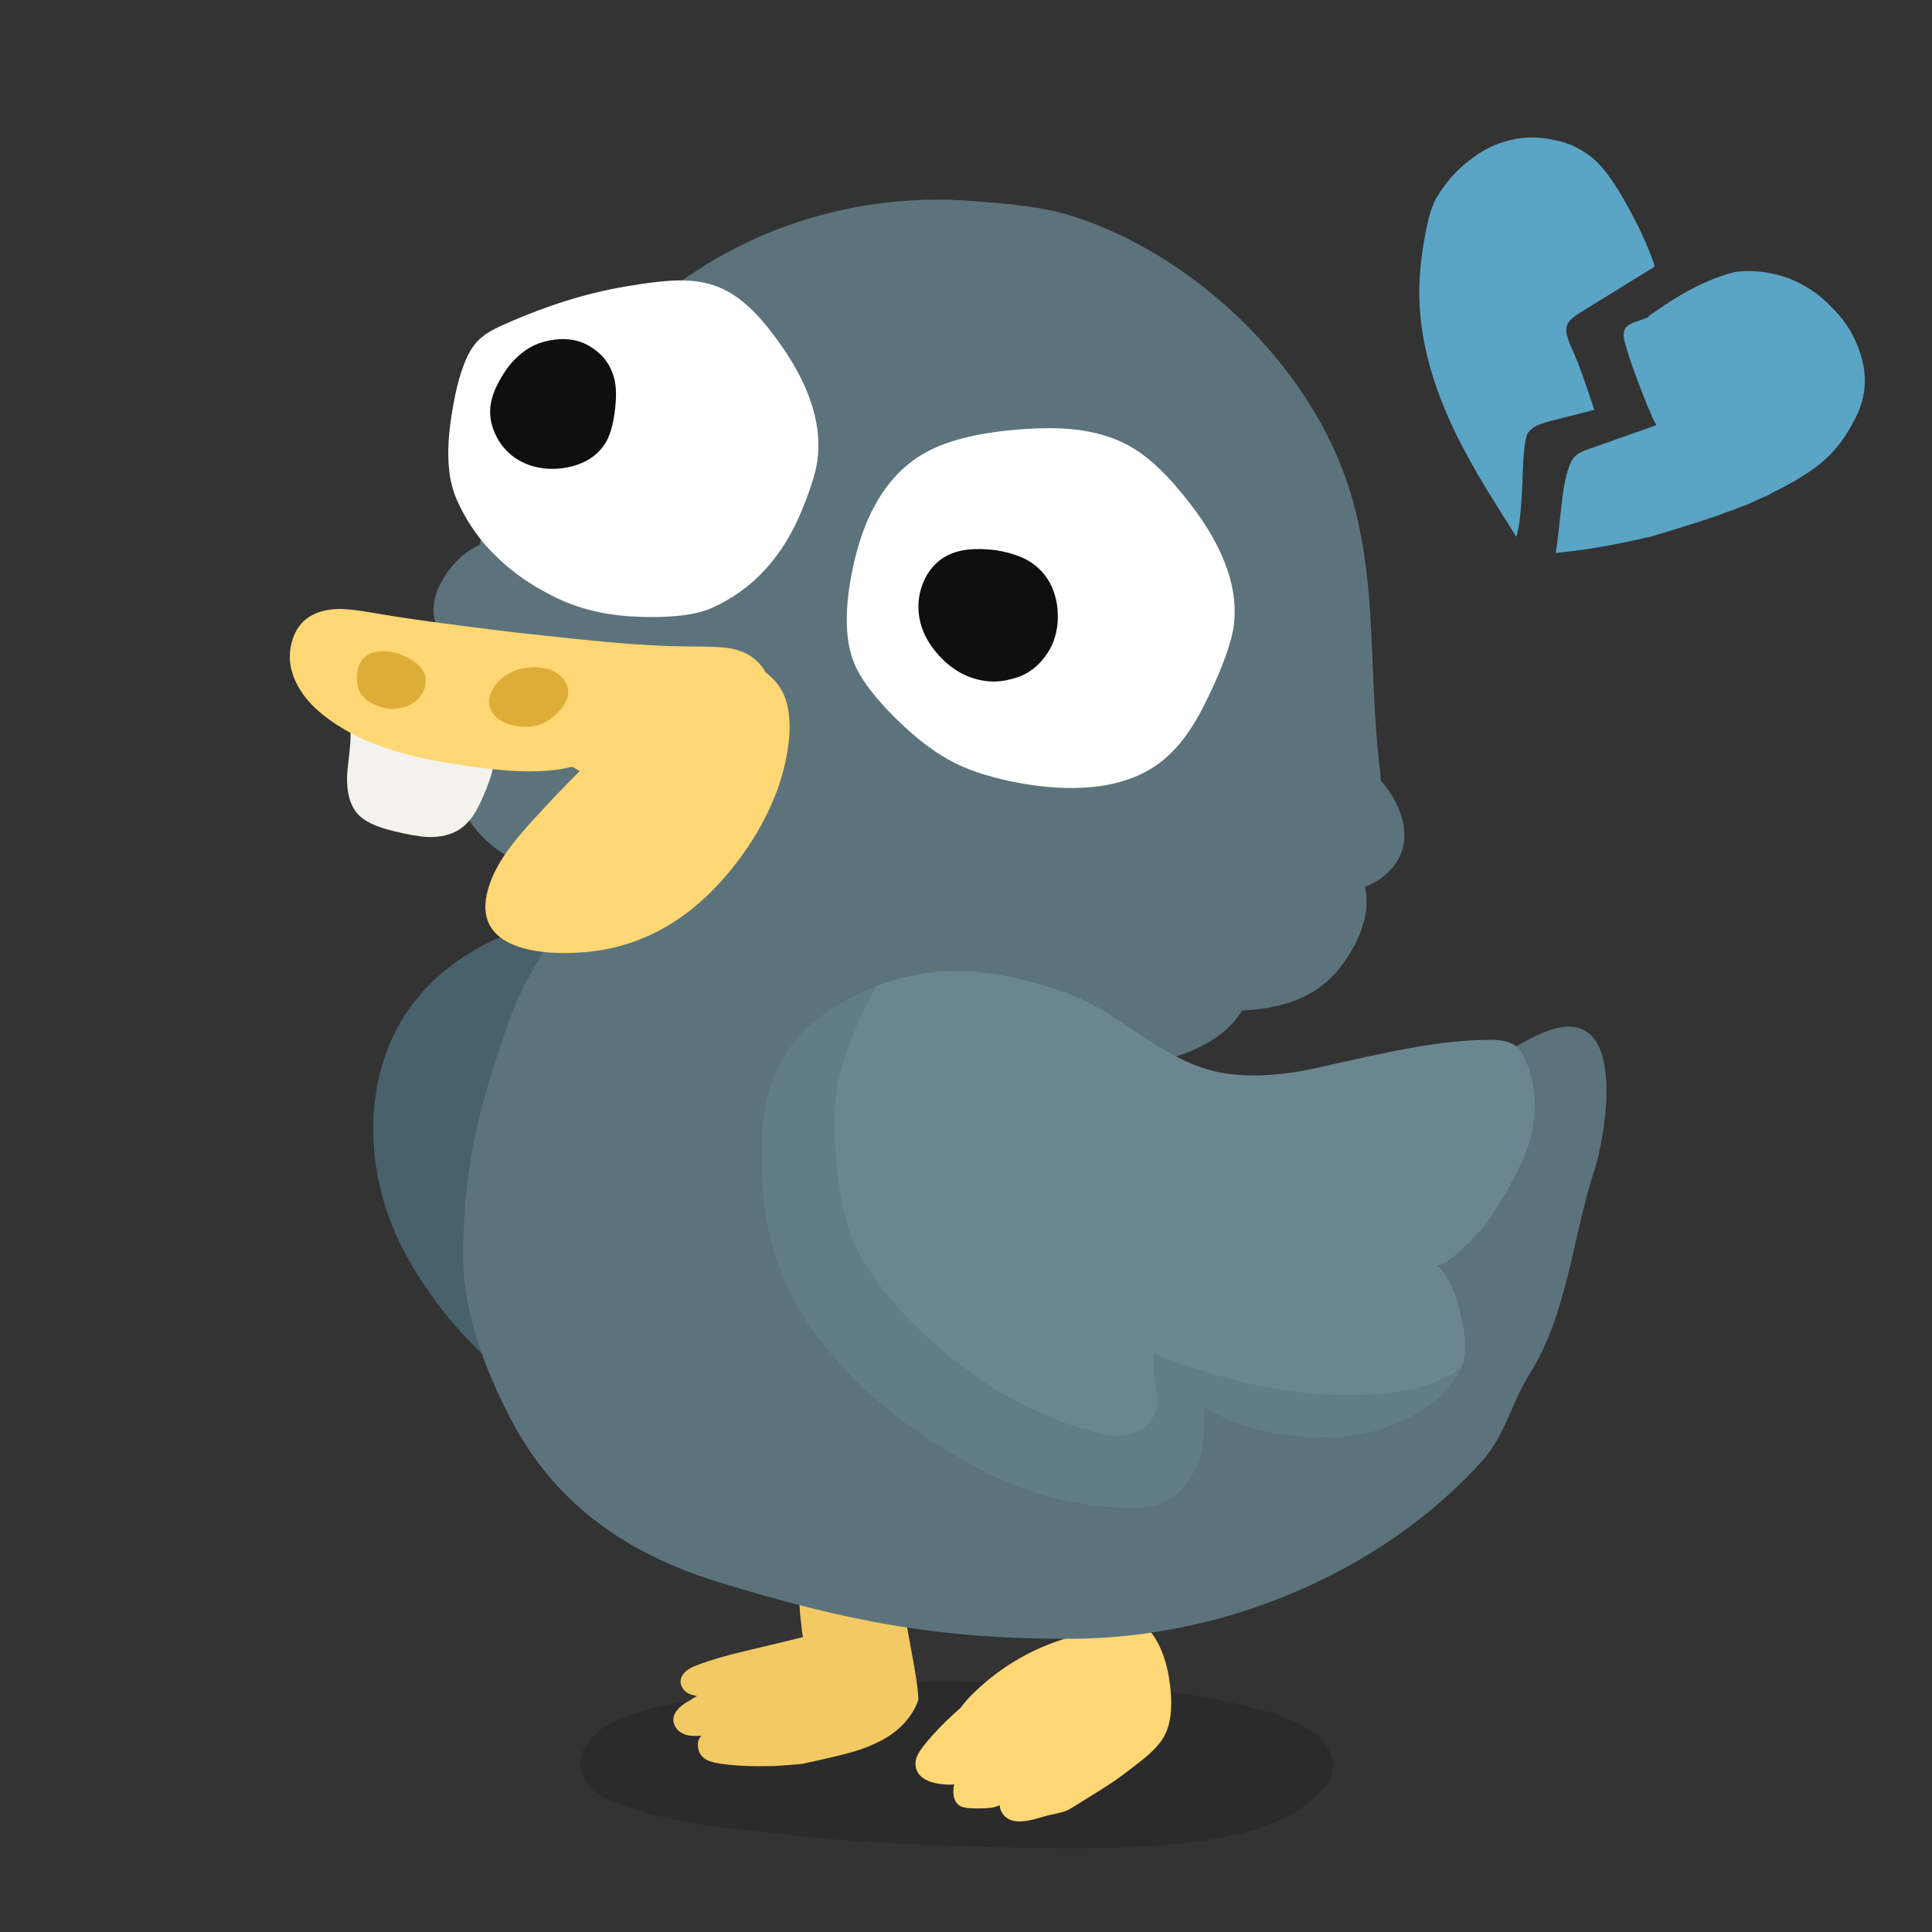
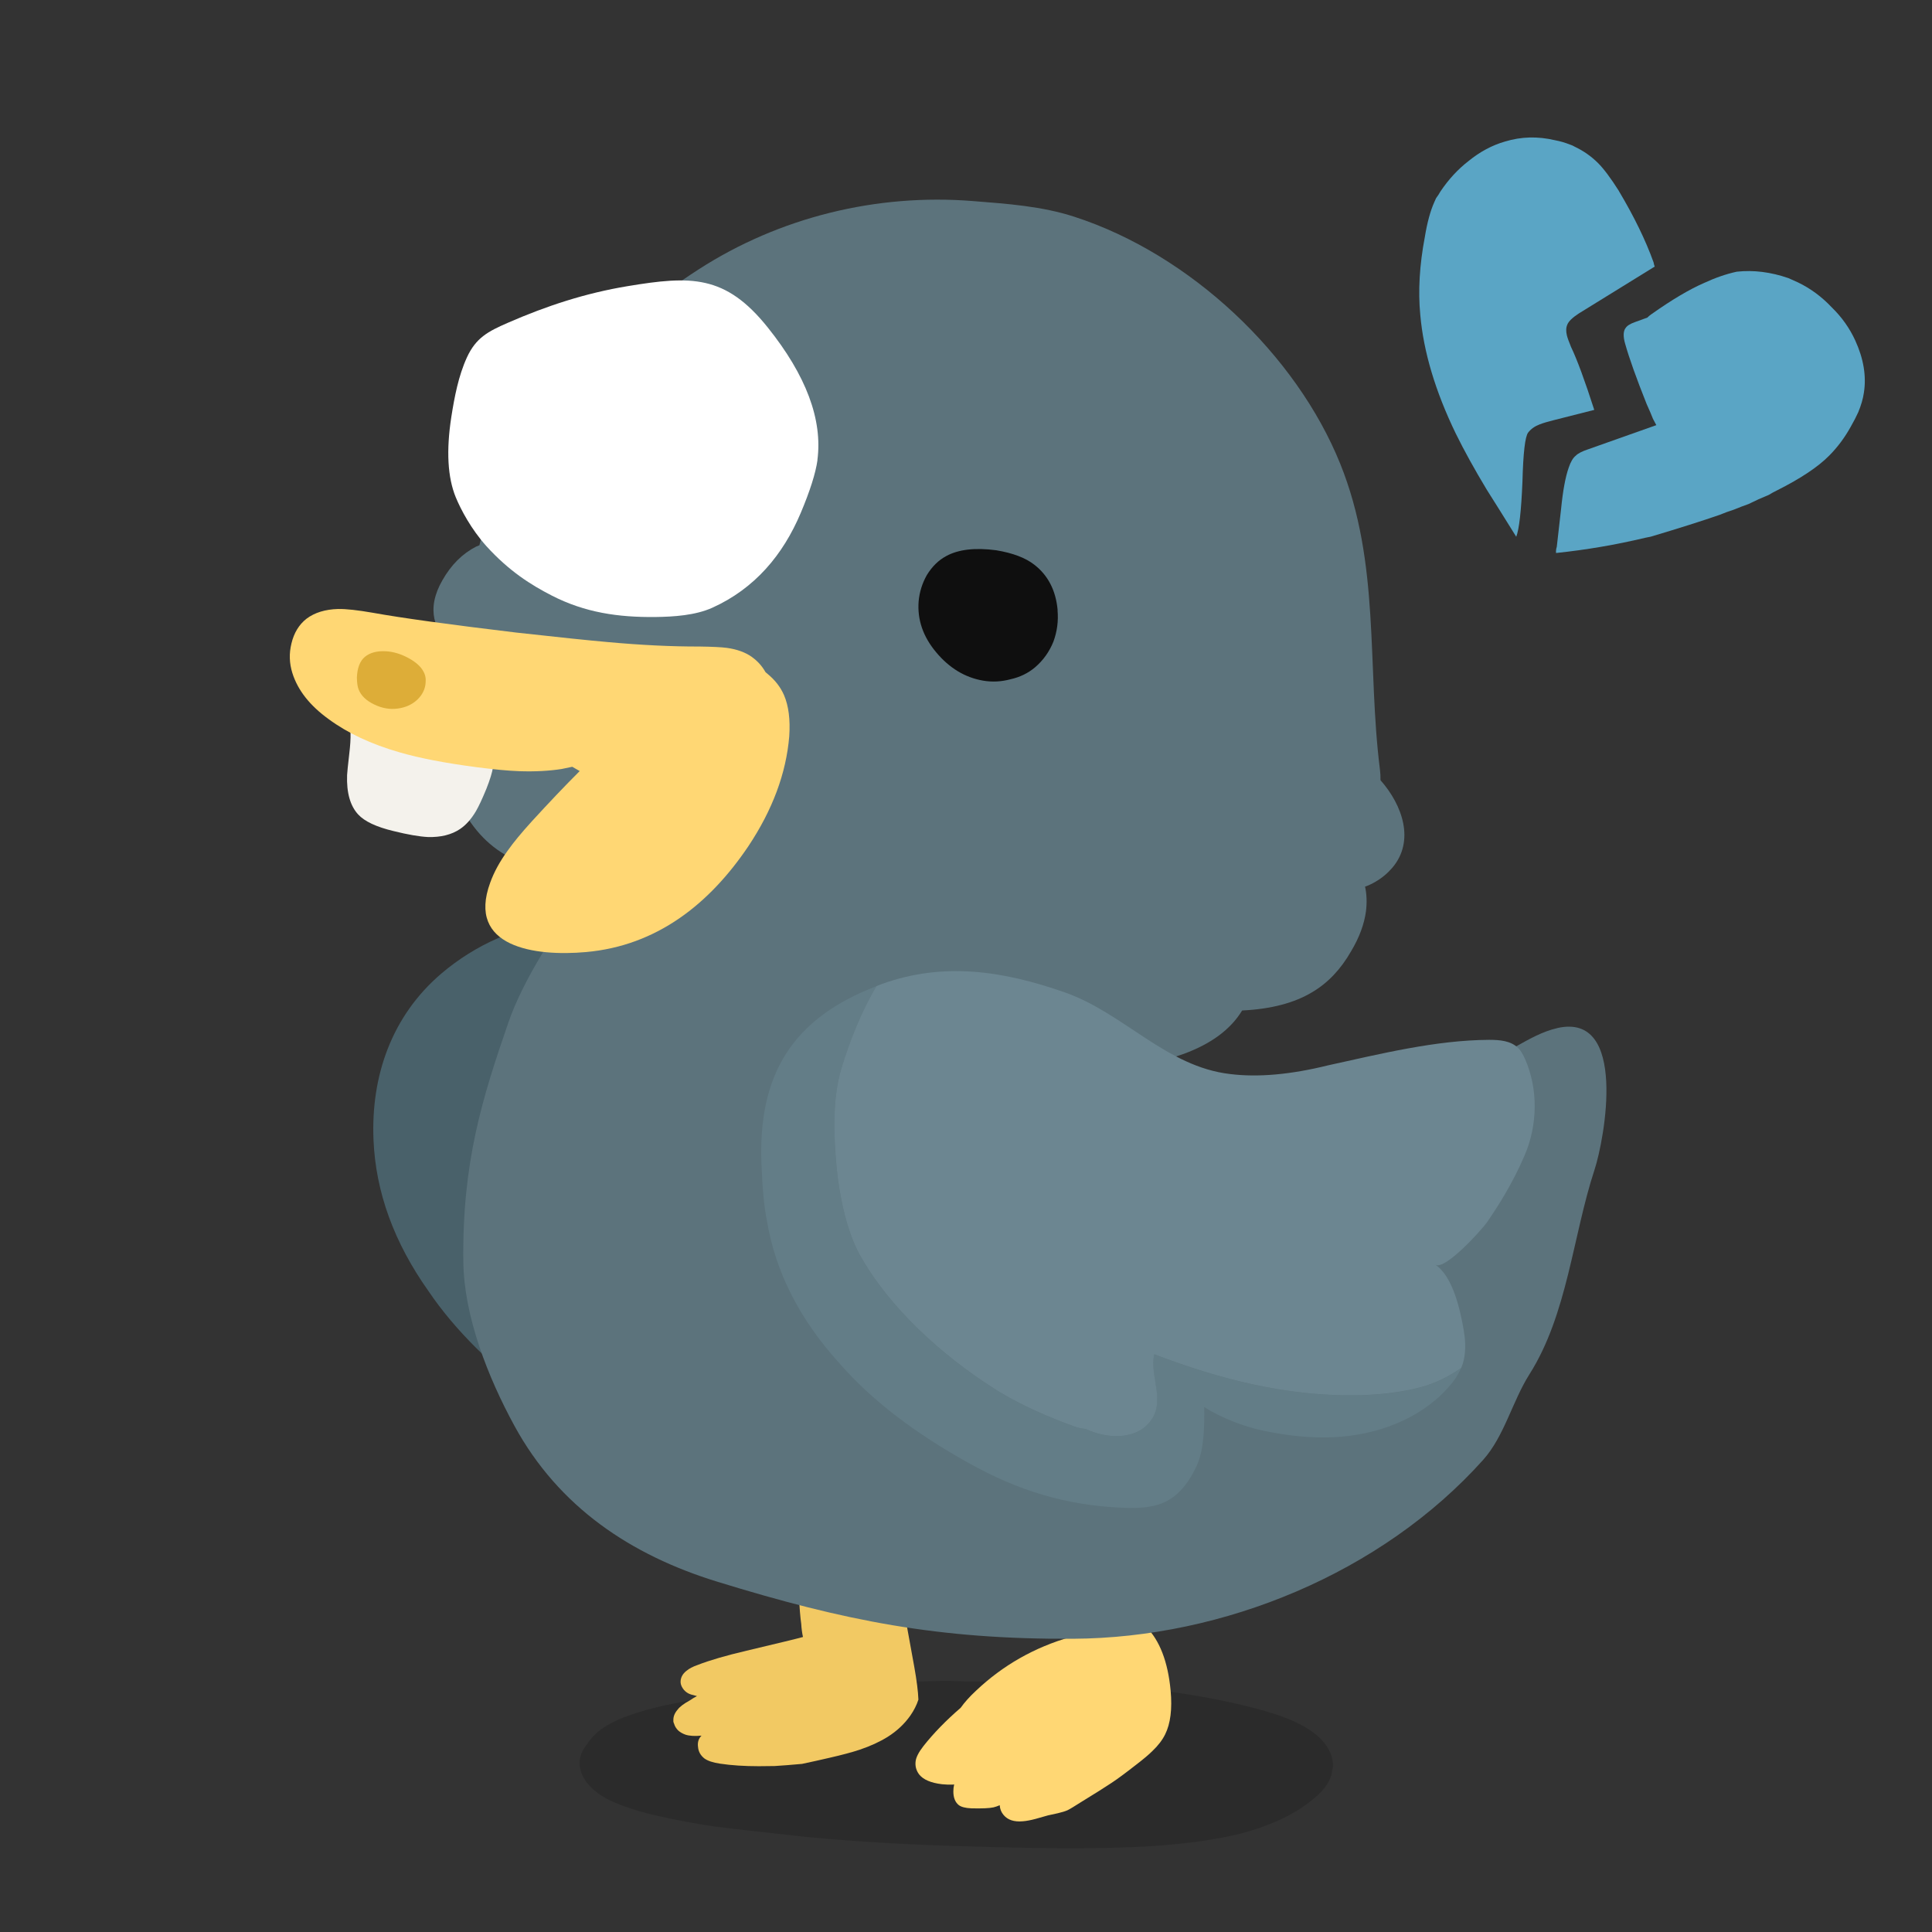
<svg xmlns="http://www.w3.org/2000/svg" fill="none" height="300" viewBox="0 0 300 300" width="300">
  <rect x="0" y="0" width="300" height="300" fill="#333333" stroke="none" />
  <path d="m171.049 261.602c8.929.622 16.86 1.833 23.808 3.653 3.803.977 6.65 2.105 8.534 3.386 1.254.825 2.196 1.769 2.826 2.828.513.901.769 1.808.783 2.727 0 .197-.048.419-.132.672-.117 1.459-1.032 2.905-2.75 4.325-2.757 2.378-6.546 4.217-11.374 5.504-3.72.939-8.375 1.598-13.965 1.979-3.713.215-7.73.323-12.053.323-4.481.013-10.778-.108-18.883-.368-8.125-.26-15.641-.716-22.554-1.382-6.795-.736-11.603-1.281-14.422-1.642-2.743-.394-5.881-.983-9.421-1.782-3.214-.799-5.687-1.674-7.426-2.613-2.438-1.42-3.775-3.095-4.004-5.041-.014-.095-.021-.267-.014-.501.014-.958.402-1.909 1.171-2.86.72-1.129 1.739-2.086 3.062-2.879 1.96-1.179 4.967-2.219 9.005-3.126 6.359-1.37 13.501-2.321 21.419-2.854 5.825-.45 13.189-.767 22.083-.951 1.115.019 2.293.057 3.533.101 8.264-.05 15.184.115 20.774.495z" fill="#000" opacity=".15" />
  <path d="m138.568 240.117 3.403 18.726c.373 2.092.591 3.783.638 5.074-.271.842-.686 1.664-1.243 2.466-.91 1.297-2.085 2.404-3.525 3.314-1.236.768-2.69 1.44-4.374 2.004-1.155.387-2.71.801-4.673 1.25-1.379.319-2.798.638-4.252.944-1.739.156-3.152.271-4.252.333-.849 0-1.671.013-2.459.027-2.248 0-4.252-.129-6.011-.394-1.114-.163-1.936-.435-2.459-.822-.584-.469-.91-1.053-.971-1.766-.102-.727.082-1.318.543-1.766-1.052.102-1.881.048-2.492-.149-.449-.163-.822-.374-1.121-.639-.326-.326-.537-.666-.638-1.032-.062-.123-.102-.245-.123-.367v-.184c-.02-.59.204-1.147.666-1.67.326-.449.971-.931 1.942-1.461.347-.244.7-.455 1.06-.638-.645-.143-1.1-.285-1.365-.428-.367-.204-.645-.469-.849-.788-.245-.367-.353-.727-.333-1.094.041-.631.346-1.168.91-1.609.408-.347.985-.652 1.732-.91 1.861-.727 4.402-1.468 7.621-2.222 4.958-1.175 7.872-1.881 8.742-2.125-.143-.646-.231-1.325-.272-2.038-.122-.788-.265-2.473-.428-5.047-.143-2.656-.109-4.578.088-5.773.102-.727.265-1.406.483-2.038-.021-.102-.021-.19 0-.272.122-1.113.292-2.003.516-2.676.448-1.317 1.284-2.513 2.52-3.586.563-.509 1.161-.91 1.793-1.216.666-.611 1.399-1.012 2.187-1.216.102-.04.224-.061.367-.061.747-.183 1.487-.142 2.214.123.625.061 1.182.271 1.671.638.564.428.964 1.107 1.182 2.038.102.55.183 1.385.244 2.526.503 1.012.944 2.52 1.304 4.531z" fill="#f2c963" />
  <path d="m164.861 247.23c-.143-1.705.088-3.912.699-6.629.184-.849.394-1.542.639-2.065.326-.706.849-1.406 1.576-2.098 1.093-1.094 2.173-1.631 3.246-1.61.809.02 1.63.394 2.459 1.127.849.707 1.528 1.583 2.038 2.615.509 1.033.869 2.527 1.093 4.47l.516 7.294c.041.591.082 1.141.123 1.644.231.163.462.367.699.611 2.126 2.126 3.403 5.434 3.824 9.91.265 2.88-.02 5.149-.849 6.813-.428.869-1.08 1.732-1.976 2.581-.544.55-1.386 1.256-2.52 2.126-1.657 1.297-2.934 2.241-3.824 2.825-1.033.686-2.608 1.685-4.734 2.982-1.073.686-1.78 1.114-2.126 1.277-.387.163-.883.313-1.488.455-.665.143-1.175.252-1.521.333-.87.245-1.522.428-1.943.55-.767.204-1.426.326-1.976.367-1.338.122-2.33-.204-2.975-.971-.367-.428-.571-.938-.605-1.522-.367.157-.686.265-.971.333-.666.143-1.814.19-3.43.15-.931-.041-1.59-.211-1.977-.517-.543-.448-.822-1.148-.822-2.098 0-.374.041-.734.123-1.094-.089.014-.184.027-.272.027-.408.021-.944 0-1.61-.061-1.718-.204-2.907-.706-3.552-1.521-.469-.625-.645-1.318-.544-2.065.082-.625.483-1.406 1.216-2.344 1.563-1.983 3.485-3.959 5.767-5.929.625-.876 1.413-1.753 2.37-2.642 4.191-3.967 9.088-6.752 14.699-8.362l-.849-4.014c-.286-1.297-.455-2.282-.516-2.948z" fill="#ffd774" />
  <path d="m177.915 166.582c-.197-.666-.442-1.325-.863-1.875-.985-1.25-2.703-1.596-4.286-1.786-8.218-.978-17.055.088-25.301.856-5.95.72-11.044.543-15.282-.523-9.727-2.357-15.215-11.418-23.929-15.738-6.697-3.321-13.415-5.169-20.934-4.456-6.874.646-13.517 3.634-18.76 8.09-7.73 6.575-10.983 15.921-10.562 25.865.34 8.11 3.192 15.934 8.551 23.487 4.123 6.093 10.093 11.982 17.891 17.674 7.057 5.189 14.189 8.388 22.849 9.835 2.316.38 4.748.645 6.955-.17 2.296-.849 4.008-2.778 5.278-4.823 1.549-2.472 1.997-6.119 2.316-8.959 2.432 1.984 5.699 3.757 8.687 4.782 3.464 1.189 7.051 2.058 10.705 2.337 6.568.496 13.496-1.074 18.475-5.38.951-.815 1.813-1.752 2.445-2.825.027-.048.061-.089.082-.136.095-.17.176-.333.264-.51.082-.176.15-.353.225-.536.04-.109.074-.224.108-.34.021-.061.041-.115.055-.176.387-1.318.461-2.724.4-4.103-.142-3.104-.625-8.497-3.138-10.643 1.352 1.154 7.94-4.585 8.796-5.55 1.101-1.243 2.16-2.519 3.179-3.817 1.413-1.847 2.724-3.769 3.899-5.787 2.567-4.408 3.355-9.889 1.888-14.8h.02z" fill="#49616a" />
  <g fill="#5c737c">
    <path d="m163.78 158.364s-.013 0-.013-.014c-.02-.013-.034-.033-.054-.047.013.034.027.061.04.095 0-.014.021-.021.027-.034z" />
    <path d="m163.787 158.37s-.021.02-.027.033c.013-.013.02-.02.033-.027z" />
    <path d="m241.797 159.647c-4.537 1.039-8.205 4.659-13.001 5.733-6.955 1.562-13.849 2.859-20.967 3.144-3.953.157-7.811.686-11.764.734-7.764.088-15.29-1.053-22.062-4.13 3.152.224 6.392-.244 9.707-1.446 4.319-1.563 7.376-3.824 9.169-6.772 4.483-.218 8.103-1.169 10.881-2.846 2.445-1.44 4.456-3.573 6.059-6.392 1.256-2.105 2.017-4.163 2.289-6.174.163-1.358.122-2.635-.143-3.824.544-.183 1.08-.441 1.617-.754.998-.577 1.861-1.297 2.615-2.173 3.525-4.144 1.603-9.713-1.834-13.598.013-.551-.02-1.107-.088-1.658-2.031-16.138.108-31.944-6.168-47.484-6.812-16.886-23.195-32.487-41.283-38.349-5.06-1.644-10.351-2.01-15.765-2.438-14.943-1.195-30.015 2.513-42.553 10.596-13.815 8.905-23.515 19.636-30.769 33.785-1.454 2.839-2.547 5.896-3.294 9.068-.163.068-.326.129-.516.21-2.112 1.08-3.872 2.819-5.237 5.237-.312.543-.571 1.073-.774 1.589-.414 1.066-.618 2.078-.605 3.057.007.883.183 1.739.543 2.54.183.448.401.849.672 1.216-.856.652-1.603 1.467-2.248 2.432-.93 1.433-1.562 3.097-1.881 5.019-.503 2.52-.333 4.768.523 6.772.944 2.309 2.866 4.503 5.78 6.602-.448 2.703.353 5.495 2.411 8.402 2.35 3.355 5.474 5.583 9.387 6.69 3.036.842 5.76 2.269 8.742 3.24-4.856 6.541-9.991 14.406-12.314 21.144-4.062 11.778-7.159 21.661-6.982 37.079.095 8.49 3.824 17.966 7.933 25.498 6.887 12.62 18.081 20.085 31.516 24.214 19.806 6.1 34.362 8.966 55.187 8.858 23.406-.123 47.973-10.209 63.711-27.767 3.308-3.695 4.537-9.102 7.206-13.313 5.896-9.305 6.731-21.504 10.107-31.774 1.549-4.721 5.203-24.486-5.8-21.973l-.014.014z" />
  </g>
  <path d="m54.229 117.092c-.196 1.688-.307 2.774-.333 3.256-.098 2.736.478 4.779 1.728 6.131.993 1.074 2.819 1.93 5.477 2.568 2.224.552 4.01.862 5.356.928 1.999.053 3.655-.36 4.969-1.238.937-.632 1.766-1.564 2.488-2.795.444-.765.983-1.923 1.618-3.472.552-1.398.895-2.513 1.026-3.345.226-1.288.112-2.393-.343-3.316-.305-.633-.814-1.239-1.528-1.819-.484-.363-1.172-.804-2.064-1.321-2.58-1.464-4.434-2.486-5.561-3.066-2.119-1.108-4.051-1.991-5.796-2.648-2.607-.982-4.513-.935-5.72.139-.792.661-1.215 1.68-1.268 3.06-.003.076.049 1.314.155 3.712.021.837-.047 1.912-.205 3.226z" fill="#f4f2ec" />
  <path d="m161.518 155.551s.007-.027.014-.047c-.286-.136-.564-.211-.849-.238.278.095.55.19.835.279z" fill="#5c737c" />
  <path d="m160.684 155.273c-.584-.055-1.141.081-1.623.305l2.424.048s.014-.054.028-.082c-.279-.095-.551-.19-.836-.271z" fill="#5c737c" />
  <path d="m116.731 101.995c-1.005-.707-2.296-1.175-3.865-1.393-.856-.115-2.282-.183-4.272-.21-4.198.013-8.945-.211-14.243-.693-2.927-.258-7.655-.747-14.189-1.474-10.419-1.25-17.85-2.275-22.285-3.077-2.337-.408-4.123-.605-5.373-.584-2.004.054-3.634.557-4.897 1.501-1.175.917-1.956 2.201-2.35 3.844-.387 1.563-.333 3.091.143 4.606.842 2.676 2.724 5.053 5.631 7.152 2.961 2.18 6.609 3.885 10.942 5.135 3.104.91 7.118 1.684 12.049 2.329 2.669.347 4.877.557 6.622.619 2.411.081 4.598-.034 6.561-.34.584-.122 1.134-.238 1.651-.346l1.161.665c-2.269 2.262-4.755 4.877-7.458 7.832-1.589 1.752-2.819 3.239-3.681 4.462-1.257 1.719-2.174 3.403-2.758 5.026-3.695 10.06 6.969 11.493 14.868 10.786 11.017-.978 19.195-7.485 25.227-16.45 3.749-5.638 5.861-11.316 6.337-17.042.177-2.602-.095-4.734-.808-6.398-.551-1.264-1.406-2.364-2.568-3.308-.102-.082-.21-.177-.312-.272-.537-.958-1.25-1.739-2.133-2.364z" fill="#ffd774" />
  <path d="m58.094 109.383c1.212.596 2.434.809 3.667.64 1.206-.157 2.218-.615 3.035-1.373.795-.763 1.226-1.638 1.293-2.626.07-.665-.05-1.263-.361-1.794-.405-.747-1.165-1.427-2.28-2.038-1.201-.647-2.37-1.001-3.507-1.062-1.391-.079-2.485.209-3.28.864-.769.643-1.184 1.719-1.244 3.227.013.826.106 1.445.277 1.857.385.958 1.185 1.726 2.4 2.305z" fill="#ddad38" />
-   <path d="m88.097 108.375c-.23.773-.769 1.577-1.618 2.412-.752.728-1.518 1.253-2.299 1.577-1.258.519-2.649.635-4.174.349-.893-.154-1.697-.459-2.412-.913-.673-.48-1.143-1.061-1.41-1.741-.424-1.025-.277-2.113.444-3.262.724-1.132 1.756-1.983 3.098-2.554.997-.417 2.055-.631 3.173-.644 1.119-.012 2.113.186 2.983.594.873.425 1.521 1.017 1.942 1.775.428.793.519 1.596.273 2.407z" fill="#ddad38" />
  <path d="m210.511 216.668c-10.786.129-20.947-2.425-31.292-6.371-.767 3.485 1.916 7.39-.747 10.589-2.35 2.805-6.785 2.486-9.896 1.012-.598-.054-1.189-.176-1.746-.38-4-1.46-7.858-3.118-11.384-5.223-.074-.041-.156-.082-.237-.129-.313-.191-.646-.394-.972-.618-7.926-5.061-16.172-12.444-20.763-20.737-2.052-3.709-3.179-9.36-3.573-13.571-.455-4.931-.673-10.684.795-15.466 1.297-4.225 3.043-8.653 5.399-12.64-13.061 4.992-18.4 13.747-17.856 27.59.149 3.912.434 6.853.849 8.823 1.331 8.008 5.128 15.425 11.37 22.265 4.843 5.542 11.486 10.657 19.935 15.35 7.641 4.286 15.113 6.589 23.882 6.956 2.343.095 4.788.061 6.873-1.019 2.174-1.128 3.634-3.247 4.646-5.434 1.23-2.649 1.223-6.317 1.196-9.176 2.662 1.677 6.119 3.029 9.21 3.674 3.586.754 7.254 1.175 10.908 1.005 6.575-.312 13.259-2.723 17.674-7.607.842-.924 1.589-1.956 2.085-3.104-1.841 1.243-3.79 2.296-6.222 2.955-3.179.856-6.846 1.222-10.127 1.263z" fill="#637d87" />
  <path d="m236.81 164.463c-.278-.639-.597-1.264-1.093-1.746-1.135-1.121-2.88-1.25-4.47-1.25-8.272.034-16.912 2.181-24.995 3.953-5.821 1.44-10.888 1.895-15.228 1.359-9.944-1.141-16.512-9.468-25.682-12.681-9.651-3.383-18.855-4.734-28.384-1.311-.299.109-.578.224-.863.339-2.357 3.988-4.102 8.409-5.4 12.641-1.467 4.782-1.249 10.521-.788 15.466.388 4.204 1.522 9.862 3.573 13.571 4.592 8.293 12.837 15.676 20.764 20.736.326.218.652.428.971.618.075.041.156.082.238.129 3.532 2.106 7.39 3.77 11.384 5.224.557.21 1.154.326 1.745.38 3.118 1.481 7.553 1.793 9.897-1.012 2.676-3.199-.014-7.105.747-10.589 10.344 3.946 20.512 6.5 31.292 6.371 3.28-.041 6.955-.408 10.127-1.263 2.431-.659 4.381-1.712 6.221-2.955.021-.048.048-.095.075-.149.068-.177.136-.36.197-.537.055-.183.109-.374.15-.564.027-.115.047-.231.068-.346.006-.061.02-.122.033-.177.225-1.351.123-2.764-.101-4.116-.53-3.063-1.658-8.354-4.422-10.181 1.487.984 7.322-5.529 8.049-6.596.937-1.365 1.84-2.764 2.683-4.184 1.175-2.003 2.241-4.068 3.158-6.215 2.004-4.686 2.112-10.229.061-14.915v-.014z" fill="#6c8691" />
  <path d="m126.925 71.444c.829-6.283-1.745-13.156-7.722-20.614-6.568-8.198-11.927-8.022-21.735-6.398-6.541 1.08-12.579 3.057-18.611 5.692-3.09 1.345-4.965 2.337-6.364 5.4-1.304 2.846-1.929 6.147-2.411 9.217-.808 5.223-.577 9.38.686 12.47.801 1.943 2.377 4.918 4.734 7.567 3.573 3.939 6.969 6.052 10.181 7.702 5.162 2.649 10.338 3.389 16.091 3.328 2.839-.034 6.201-.251 8.837-1.44 6.574-2.968 10.976-8.191 13.733-14.732 1.44-3.416 2.303-6.147 2.595-8.185z" fill="#fff" />
-   <path d="m80.359 55.4c-1.073.978-2.024 2.248-2.86 3.811-1.454 2.642-1.895 5.142-.706 7.94 2.051 4.822 7.247 6.541 12.165 5.23 2.214-.605 3.878-1.766 5.006-3.498.713-1.134 1.202-2.758 1.481-4.863.285-2.153.272-3.865-.034-5.128-.516-2.058-1.61-3.641-3.281-4.755-1.698-1.229-3.702-1.691-6.011-1.392-2.255.258-4.177 1.148-5.767 2.656z" fill="#0f0f0f" />
-   <path d="m183.464 76.539c-2.812-3.464-5.57-5.93-8.28-7.39-2.479-1.338-5.379-2.174-8.714-2.506-2.629-.244-5.733-.197-9.313.136-6.493.598-11.438 2.038-14.813 4.327-5.387 3.668-8.837 10.154-10.365 19.473-.849 5.264-.605 9.448.72 12.545.821 1.977 2.479 4.3 4.958 6.969 3.749 3.946 7.308 6.752 10.677 8.416 2.751 1.372 6.283 2.438 10.596 3.199 9 1.474 15.942.462 20.832-3.023 1.976-1.412 3.763-3.369 5.359-5.888 1.114-1.733 2.35-4.137 3.715-7.227 1.501-3.43 2.412-6.188 2.724-8.26.863-6.324-1.834-13.245-8.09-20.771z" fill="#fff" />
  <path d="m164.23 94.755c-.272-3.057-1.481-5.413-3.627-7.071-1.366-1.066-3.335-1.813-5.916-2.241-3.288-.435-5.869-.129-7.757.903-1.189.638-2.194 1.617-3.009 2.948-.72 1.277-1.148 2.642-1.277 4.089-.217 2.839.686 5.481 2.73 7.913 2.038 2.438 4.456 3.899 7.241 4.388 1.44.251 2.873.176 4.306-.211 1.454-.326 2.717-.937 3.783-1.834 1.277-1.087 2.235-2.425 2.874-4.014.577-1.576.787-3.192.638-4.863z" fill="#0f0f0f" />
  <path d="m252.387 50.971c-.341.521-.351 1.328-.03 2.428.625 2.224 1.738 5.339 3.334 9.342.459 1.018.79 1.787.984 2.299l.517.976-10.573 3.745c-.952.316-1.597.648-1.926.991-.435.336-.806.964-1.113 1.888-.505 1.435-.898 3.578-1.179 6.419l-.666 5.853c-.102.308-.142.626-.114.958 4.669-.487 9.292-1.277 13.879-2.37.274-.053.542-.11.815-.163 4.358-1.296 7.917-2.426 10.676-3.38.737-.305 1.496-.583 2.28-.834.738-.305 1.481-.592 2.236-.855 1.047-.523 2.088-.993 3.124-1.409.434-.265.881-.506 1.333-.729 3.647-1.833 6.342-3.628 8.084-5.393 1.288-1.299 2.391-2.781 3.319-4.45.485-.846.875-1.604 1.181-2.28.444-1.072.736-2.076.871-3.003.411-2.574-.034-5.283-1.333-8.128-.875-1.91-2.084-3.62-3.633-5.129-1.553-1.652-3.301-2.947-5.249-3.888l-1.499-.672c-2.751-.952-5.429-1.283-8.025-.999-1.646.36-3.338.942-5.076 1.753-2.279.992-4.996 2.602-8.148 4.83-.25.171-.476.354-.667.548l-1.895.688c-.797.281-1.294.602-1.497.975z" fill="#5aa5c5" />
  <path d="m251.399 29.679c-1.28-2.025-2.376-3.485-3.28-4.385-1.052-1.038-2.247-1.875-3.591-2.511-.249-.149-.501-.261-.749-.334-.747-.3-1.532-.527-2.345-.679-2.651-.624-5.224-.557-7.716.201-2.026.578-3.926 1.6-5.713 3.058-1.621 1.256-3.062 2.818-4.324 4.688-.187.338-.419.698-.694 1.071l-.276.616c-.606 1.356-1.095 3.152-1.462 5.389-.828 4.365-1.064 8.397-.708 12.091.501 5.737 2.339 11.881 5.509 18.432 1.293 2.63 2.898 5.544 4.823 8.736 1.037 1.631 2.56 4.064 4.569 7.297.456-1.173.776-4.018.963-8.528.116-4.511.414-7.062.892-7.659.424-.55 1.02-.974 1.787-1.267.553-.211 1.287-.43 2.202-.657l6.271-1.589c-1.474-4.584-2.678-7.846-3.613-9.786-.335-.821-.548-1.413-.635-1.769-.158-.672-.14-1.227.058-1.671.193-.515.792-1.097 1.787-1.745l11.789-7.283c-.082-.214-.14-.434-.18-.665-1.225-3.413-3.018-7.097-5.374-11.051z" fill="#5aa5c5" />
</svg>